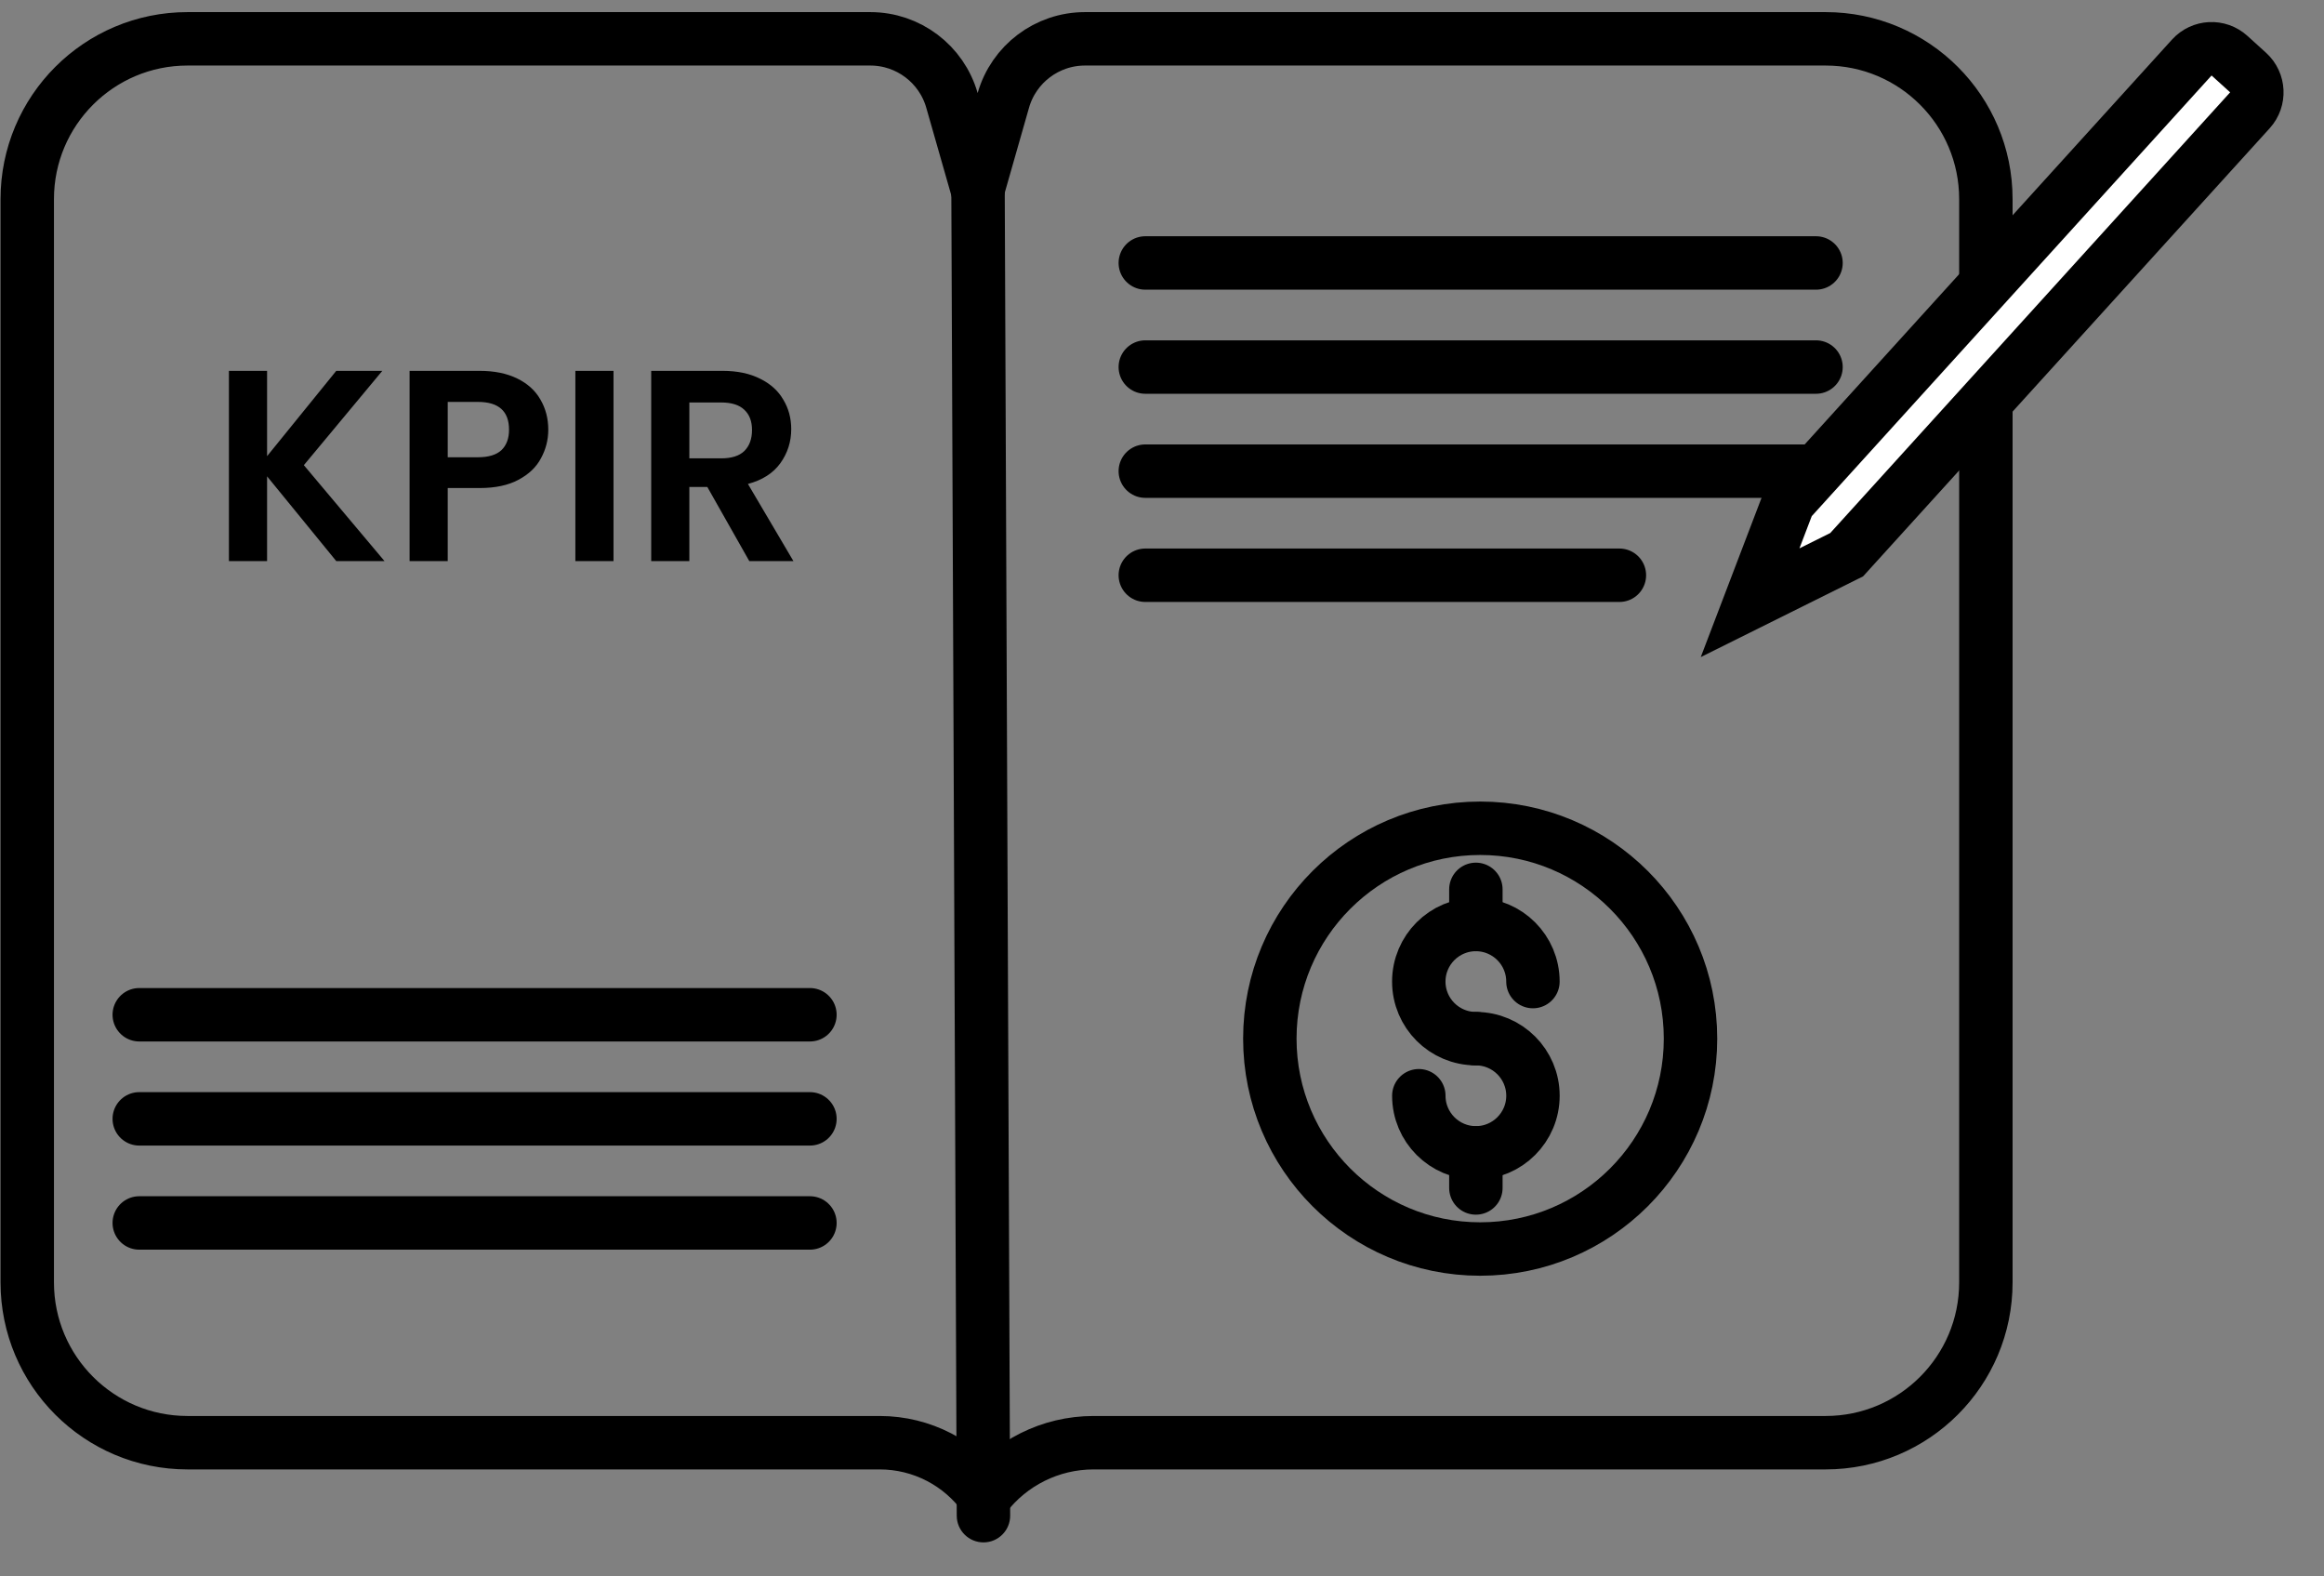
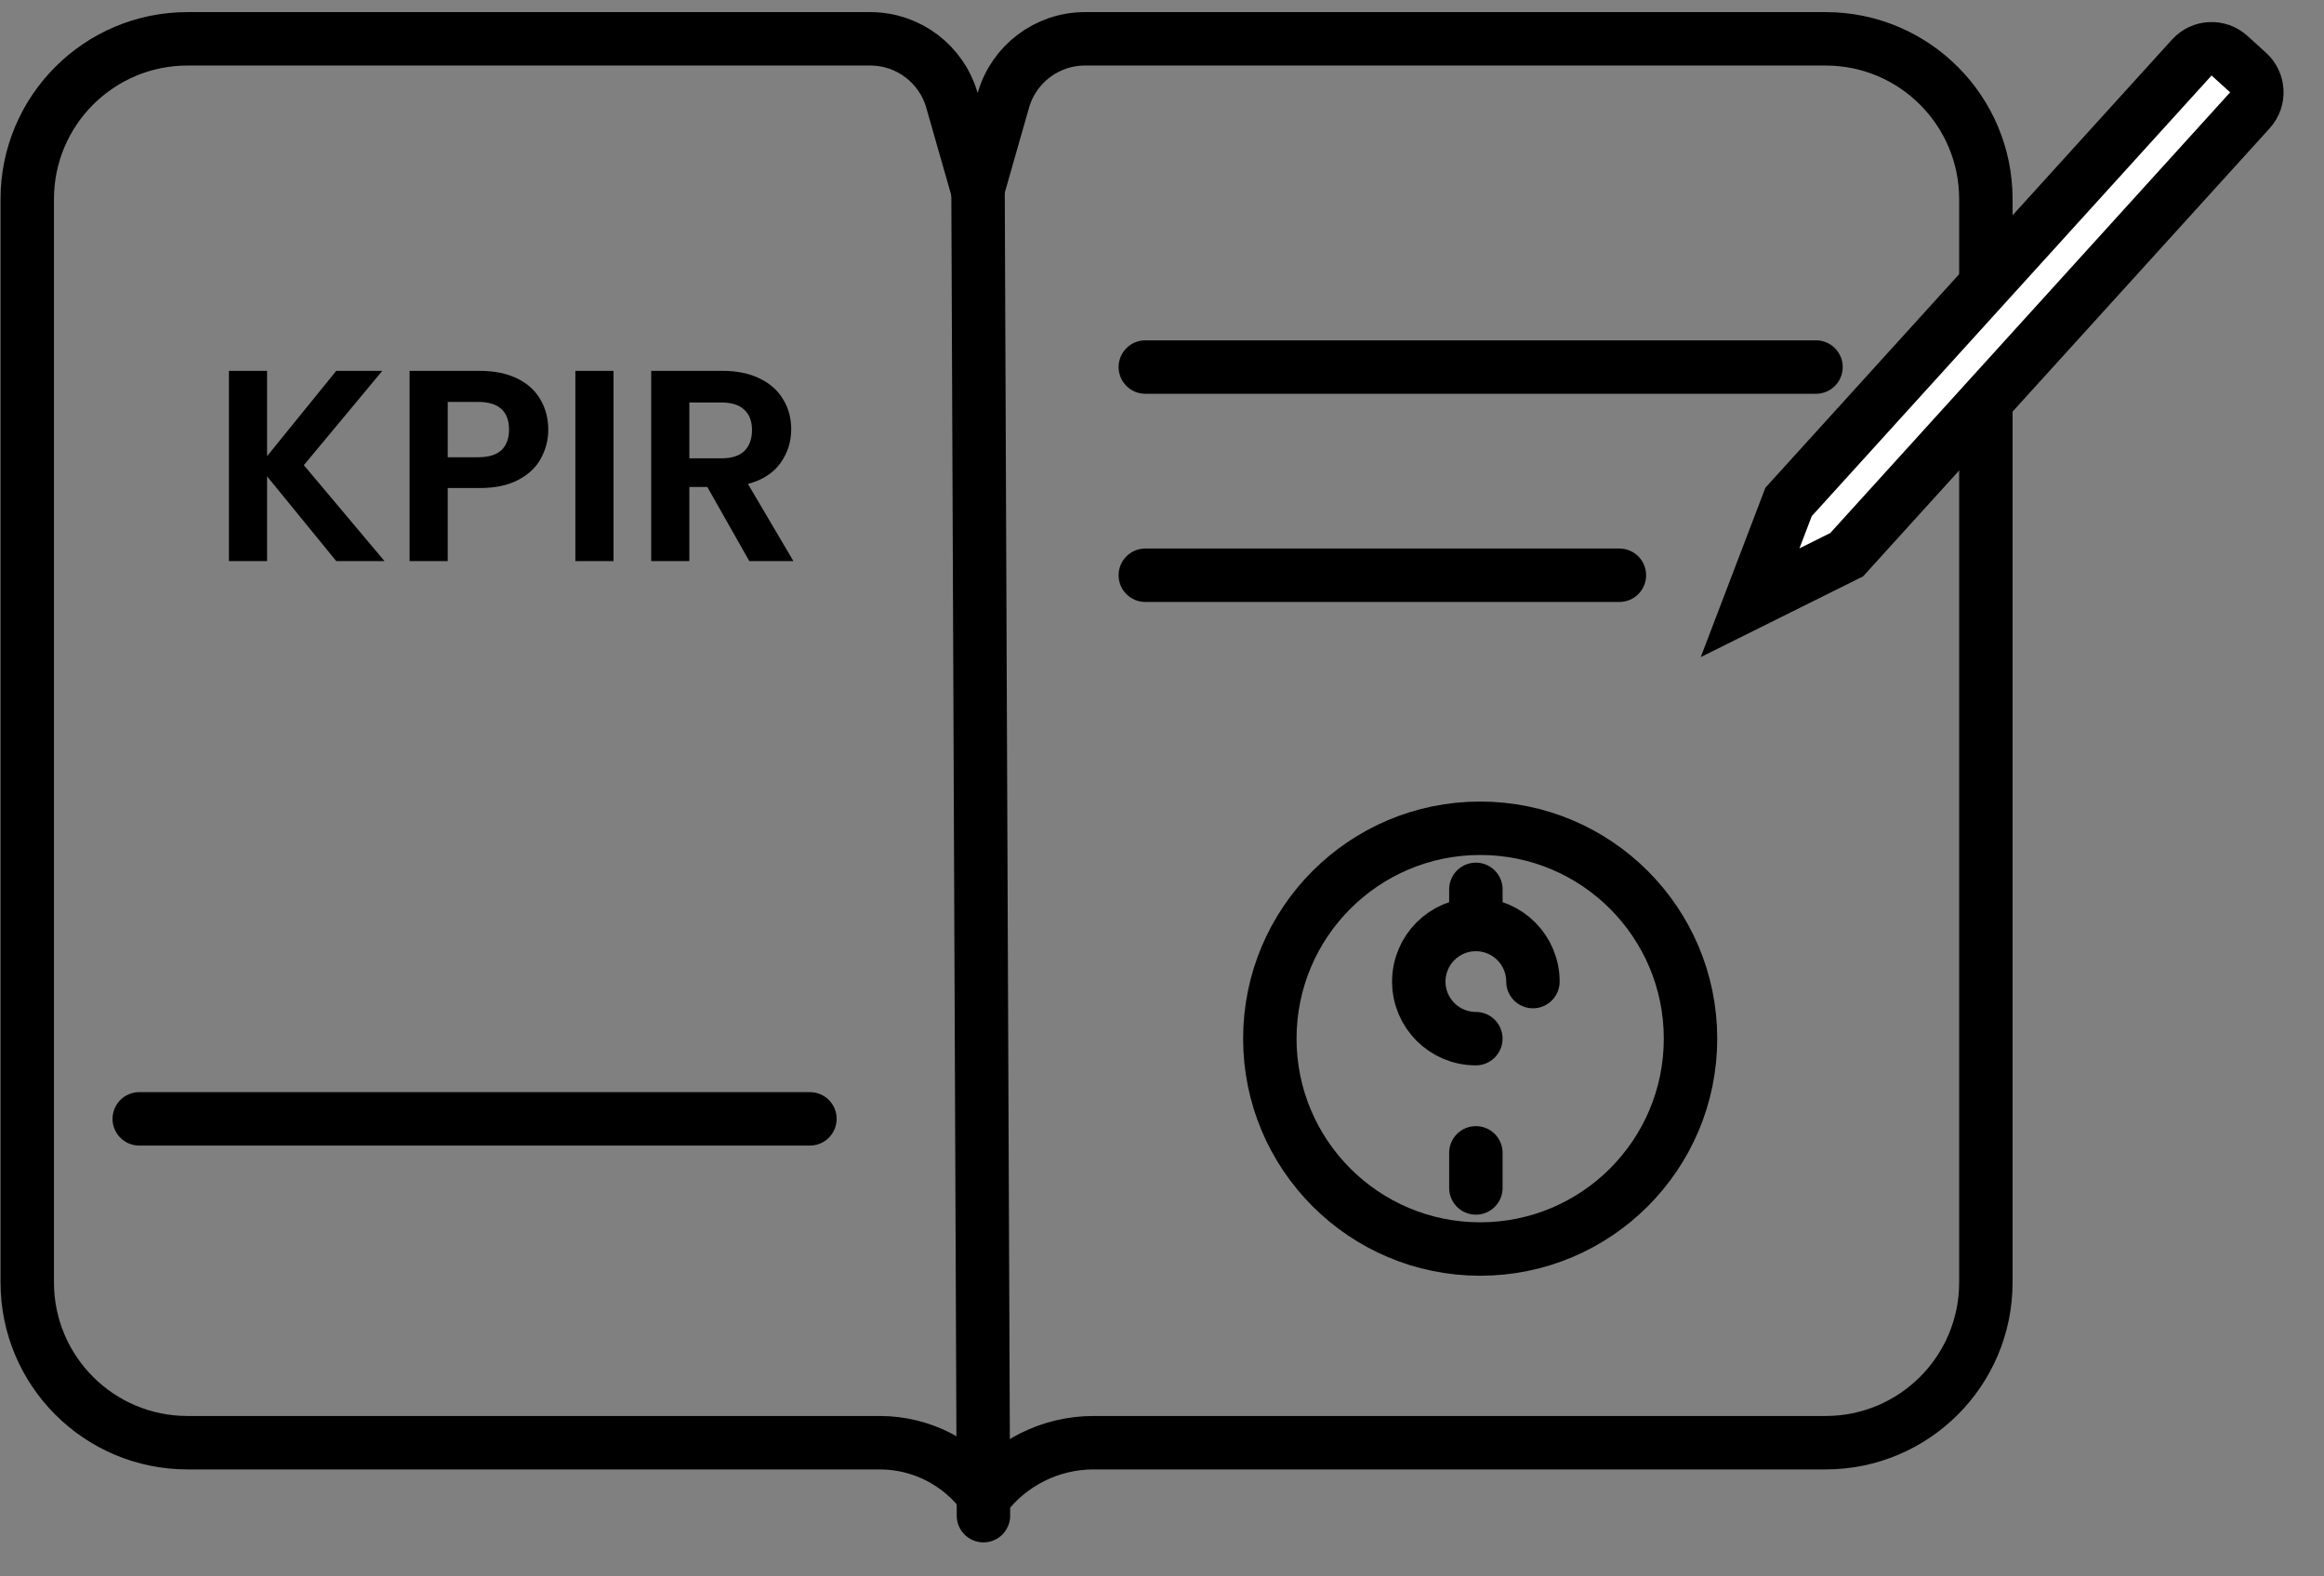
<svg xmlns="http://www.w3.org/2000/svg" width="87" height="59" viewBox="0 0 87 59" fill="none">
  <rect x="0" y="0" width="87" height="59" fill="#808080" stroke="none" />
  <path d="M35.637 3.758L36.599 7.123L37.56 3.758C37.95 2.394 39.197 1.453 40.616 1.453H68.342C71.656 1.453 74.342 4.139 74.342 7.453V47.997C74.342 51.311 71.656 53.997 68.342 53.997H40.937C39.325 53.997 37.822 54.755 36.862 56.017C35.965 54.762 34.508 53.997 32.934 53.997H7.02C3.706 53.997 1.02 51.311 1.02 47.997V7.453C1.02 4.139 3.706 1.453 7.02 1.453H32.581C34 1.453 35.247 2.394 35.637 3.758Z" stroke="black" stroke-width="2" stroke-linecap="round" />
  <path d="M35.816 56.732C35.819 57.285 36.268 57.73 36.821 57.728C37.373 57.726 37.819 57.276 37.816 56.724L35.816 56.732ZM35.6 3.92L35.816 56.732L37.816 56.724L37.6 3.912L35.6 3.92Z" fill="black" />
  <path d="M57.386 36.738C57.386 35.558 56.429 34.602 55.249 34.602C54.07 34.602 53.113 35.558 53.113 36.738C53.113 37.918 54.07 38.874 55.249 38.874" stroke="black" stroke-width="2" stroke-linecap="round" />
-   <path d="M53.114 41.011C53.114 42.191 54.071 43.148 55.251 43.148C56.43 43.148 57.387 42.191 57.387 41.011C57.387 39.831 56.43 38.875 55.251 38.875" stroke="black" stroke-width="2" stroke-linecap="round" />
  <path d="M55.25 33.287L55.25 34.602" stroke="black" stroke-width="2" stroke-linecap="round" />
  <path d="M55.25 43.148L55.25 44.462" stroke="black" stroke-width="2" stroke-linecap="round" />
  <circle cx="55.411" cy="38.874" r="7.874" stroke="black" stroke-width="2" />
-   <path d="M5.213 37.98H30.32" stroke="black" stroke-width="2" stroke-linecap="round" />
-   <path d="M42.875 9.842H67.983" stroke="black" stroke-width="2" stroke-linecap="round" />
  <path d="M5.213 41.876H30.32" stroke="black" stroke-width="2" stroke-linecap="round" />
  <path d="M42.875 13.738H67.983" stroke="black" stroke-width="2" stroke-linecap="round" />
-   <path d="M5.213 45.772H30.32" stroke="black" stroke-width="2" stroke-linecap="round" />
-   <path d="M42.875 17.634H67.983" stroke="black" stroke-width="2" stroke-linecap="round" />
  <path d="M42.875 21.53H60.623" stroke="black" stroke-width="2" stroke-linecap="round" />
  <path d="M82.051 2.153C82.422 1.744 83.054 1.713 83.463 2.085L84.158 2.715C84.567 3.086 84.598 3.719 84.227 4.128L69.131 20.761L65.516 22.558L66.956 18.786L82.051 2.153Z" fill="white" stroke="black" stroke-width="2" />
  <path d="M12.588 21L9.998 17.828V21H8.57V13.88H9.998V17.073L12.588 13.88H14.312L11.375 17.41L14.394 21H12.588ZM20.525 16.084C20.525 16.464 20.433 16.821 20.25 17.155C20.073 17.488 19.791 17.756 19.403 17.96C19.022 18.164 18.539 18.266 17.955 18.266H16.761V21H15.333V13.88H17.955C18.505 13.88 18.975 13.976 19.362 14.166C19.75 14.356 20.039 14.618 20.229 14.951C20.426 15.285 20.525 15.662 20.525 16.084ZM17.893 17.114C18.288 17.114 18.58 17.025 18.771 16.849C18.961 16.665 19.056 16.41 19.056 16.084C19.056 15.39 18.669 15.043 17.893 15.043H16.761V17.114H17.893ZM22.967 13.88V21H21.539V13.88H22.967ZM28.05 21L26.479 18.226H25.806V21H24.378V13.88H27.05C27.601 13.88 28.07 13.979 28.458 14.176C28.845 14.367 29.134 14.628 29.325 14.962C29.522 15.288 29.62 15.655 29.62 16.063C29.62 16.532 29.485 16.957 29.212 17.338C28.941 17.712 28.536 17.971 27.999 18.113L29.702 21H28.05ZM25.806 17.155H26.999C27.387 17.155 27.676 17.063 27.866 16.879C28.056 16.689 28.152 16.427 28.152 16.094C28.152 15.767 28.056 15.516 27.866 15.339C27.676 15.155 27.387 15.064 26.999 15.064H25.806V17.155Z" fill="black" />
</svg>